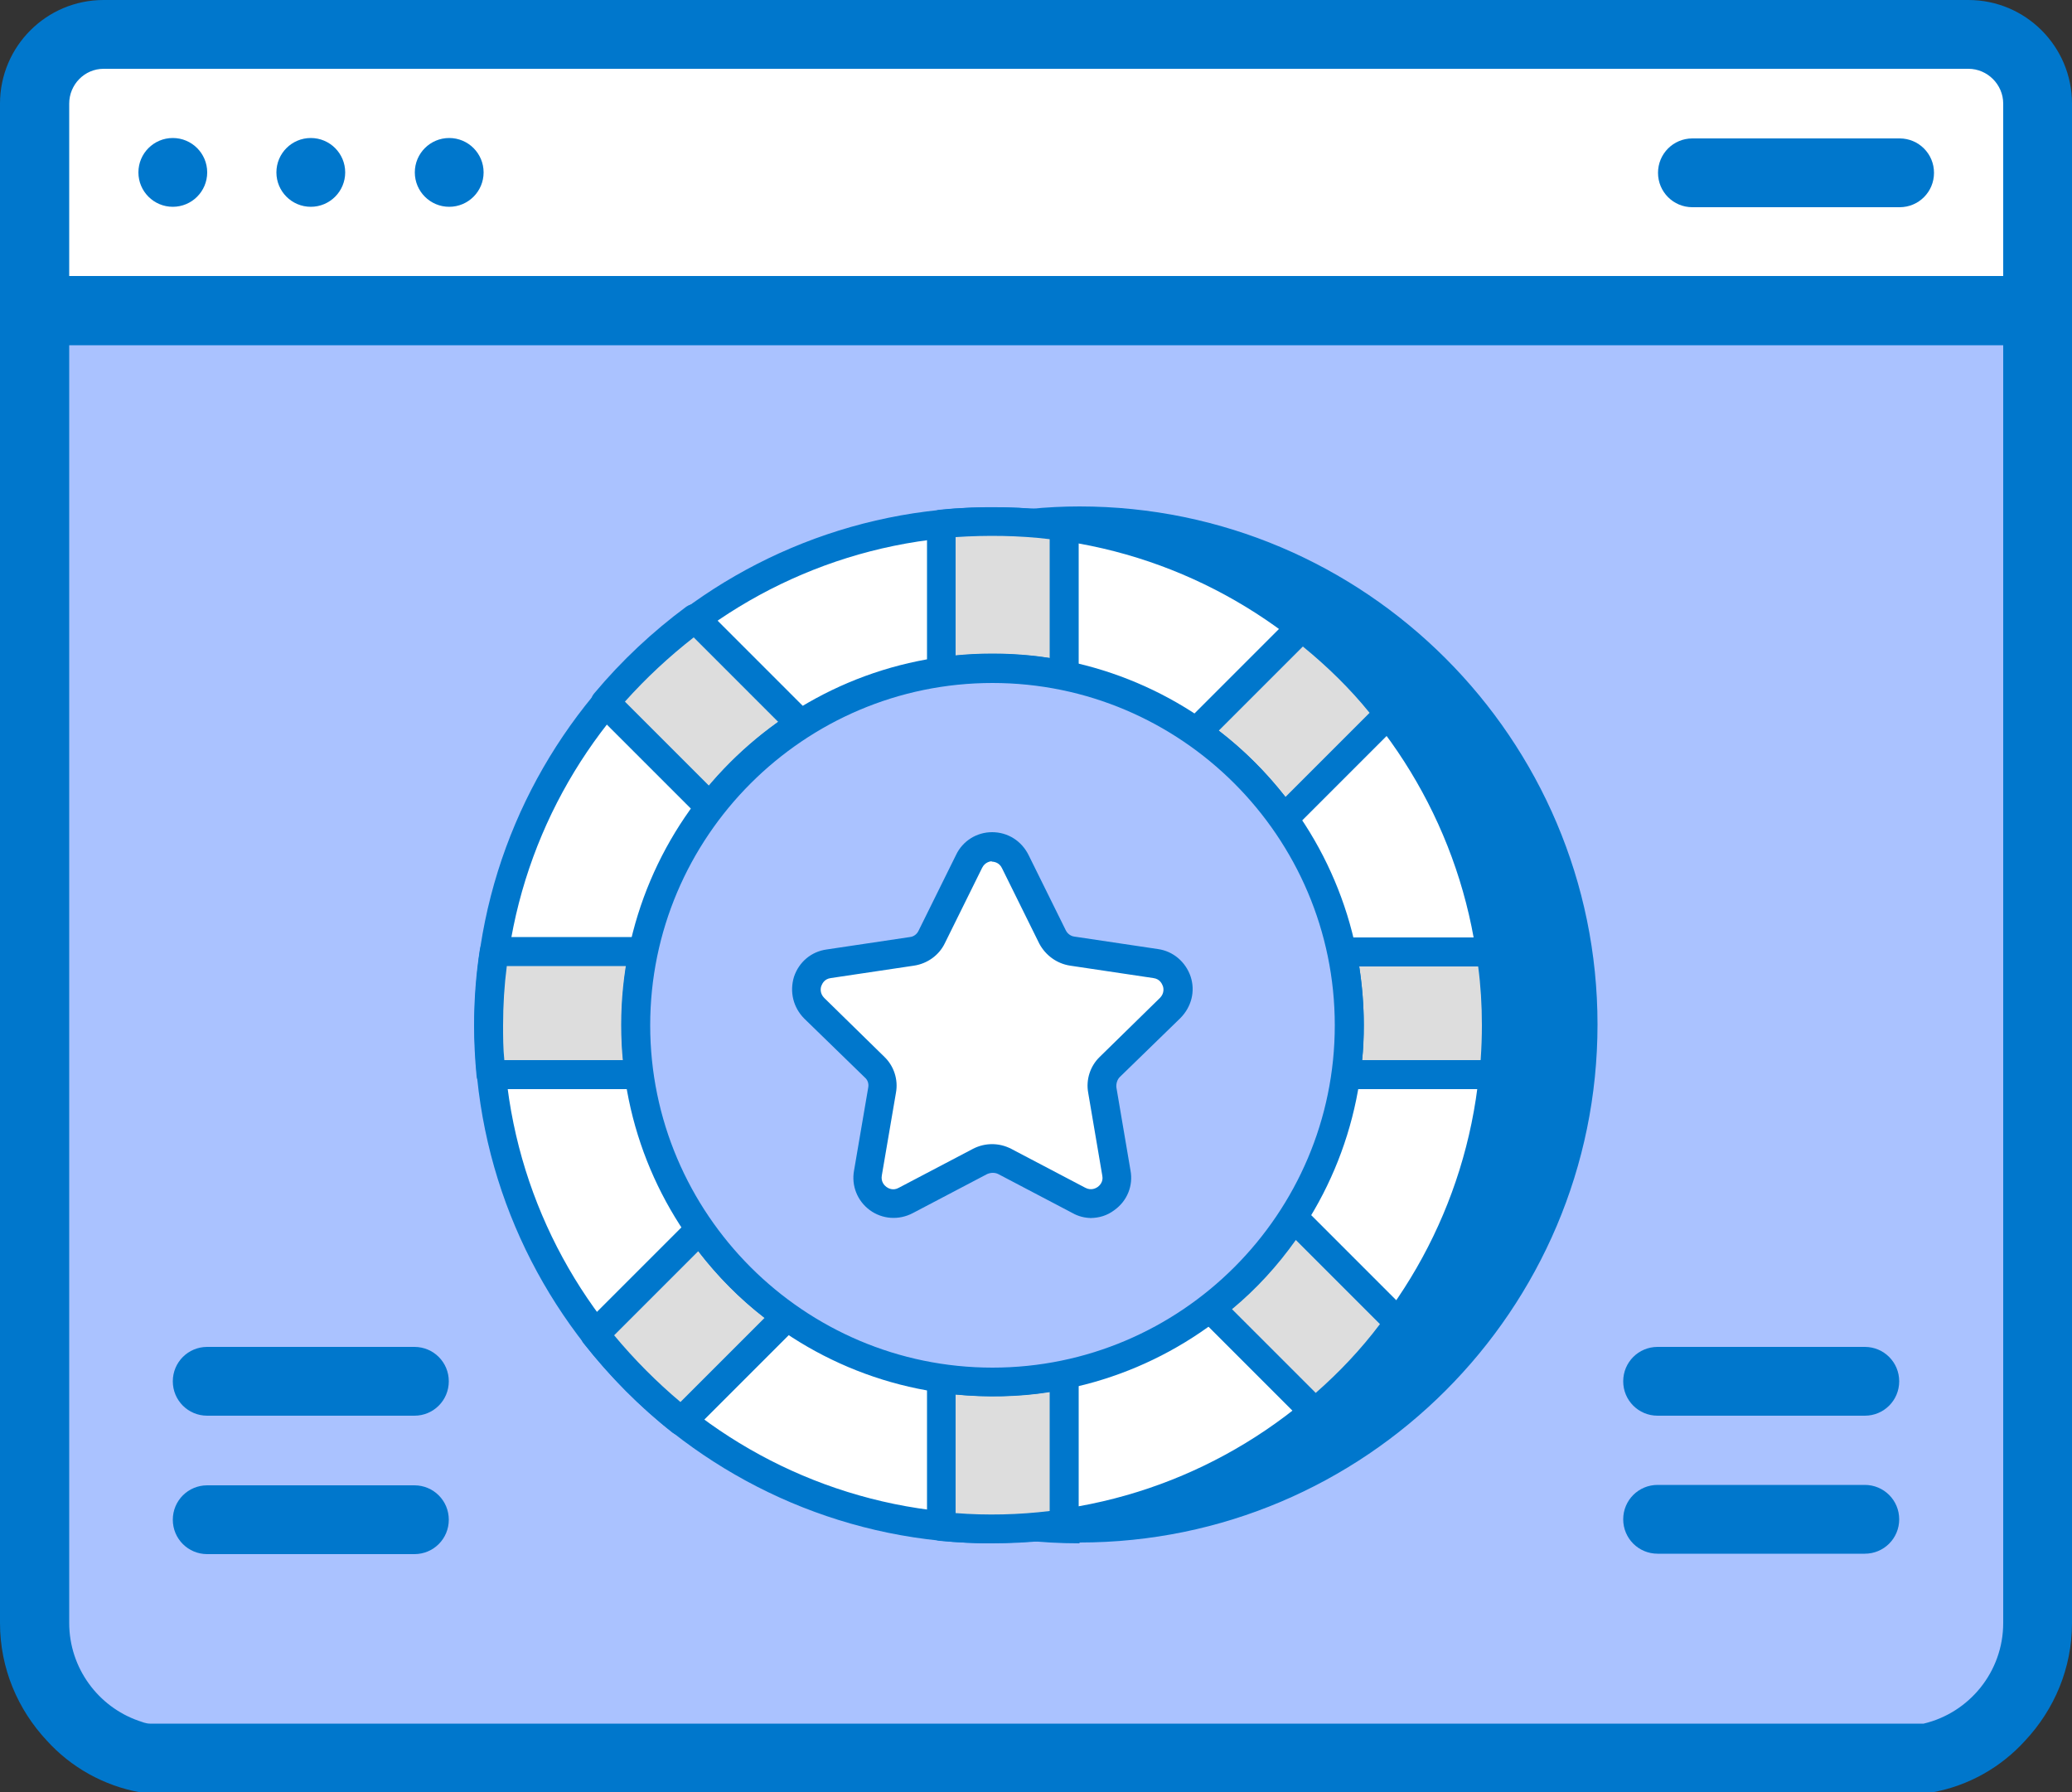
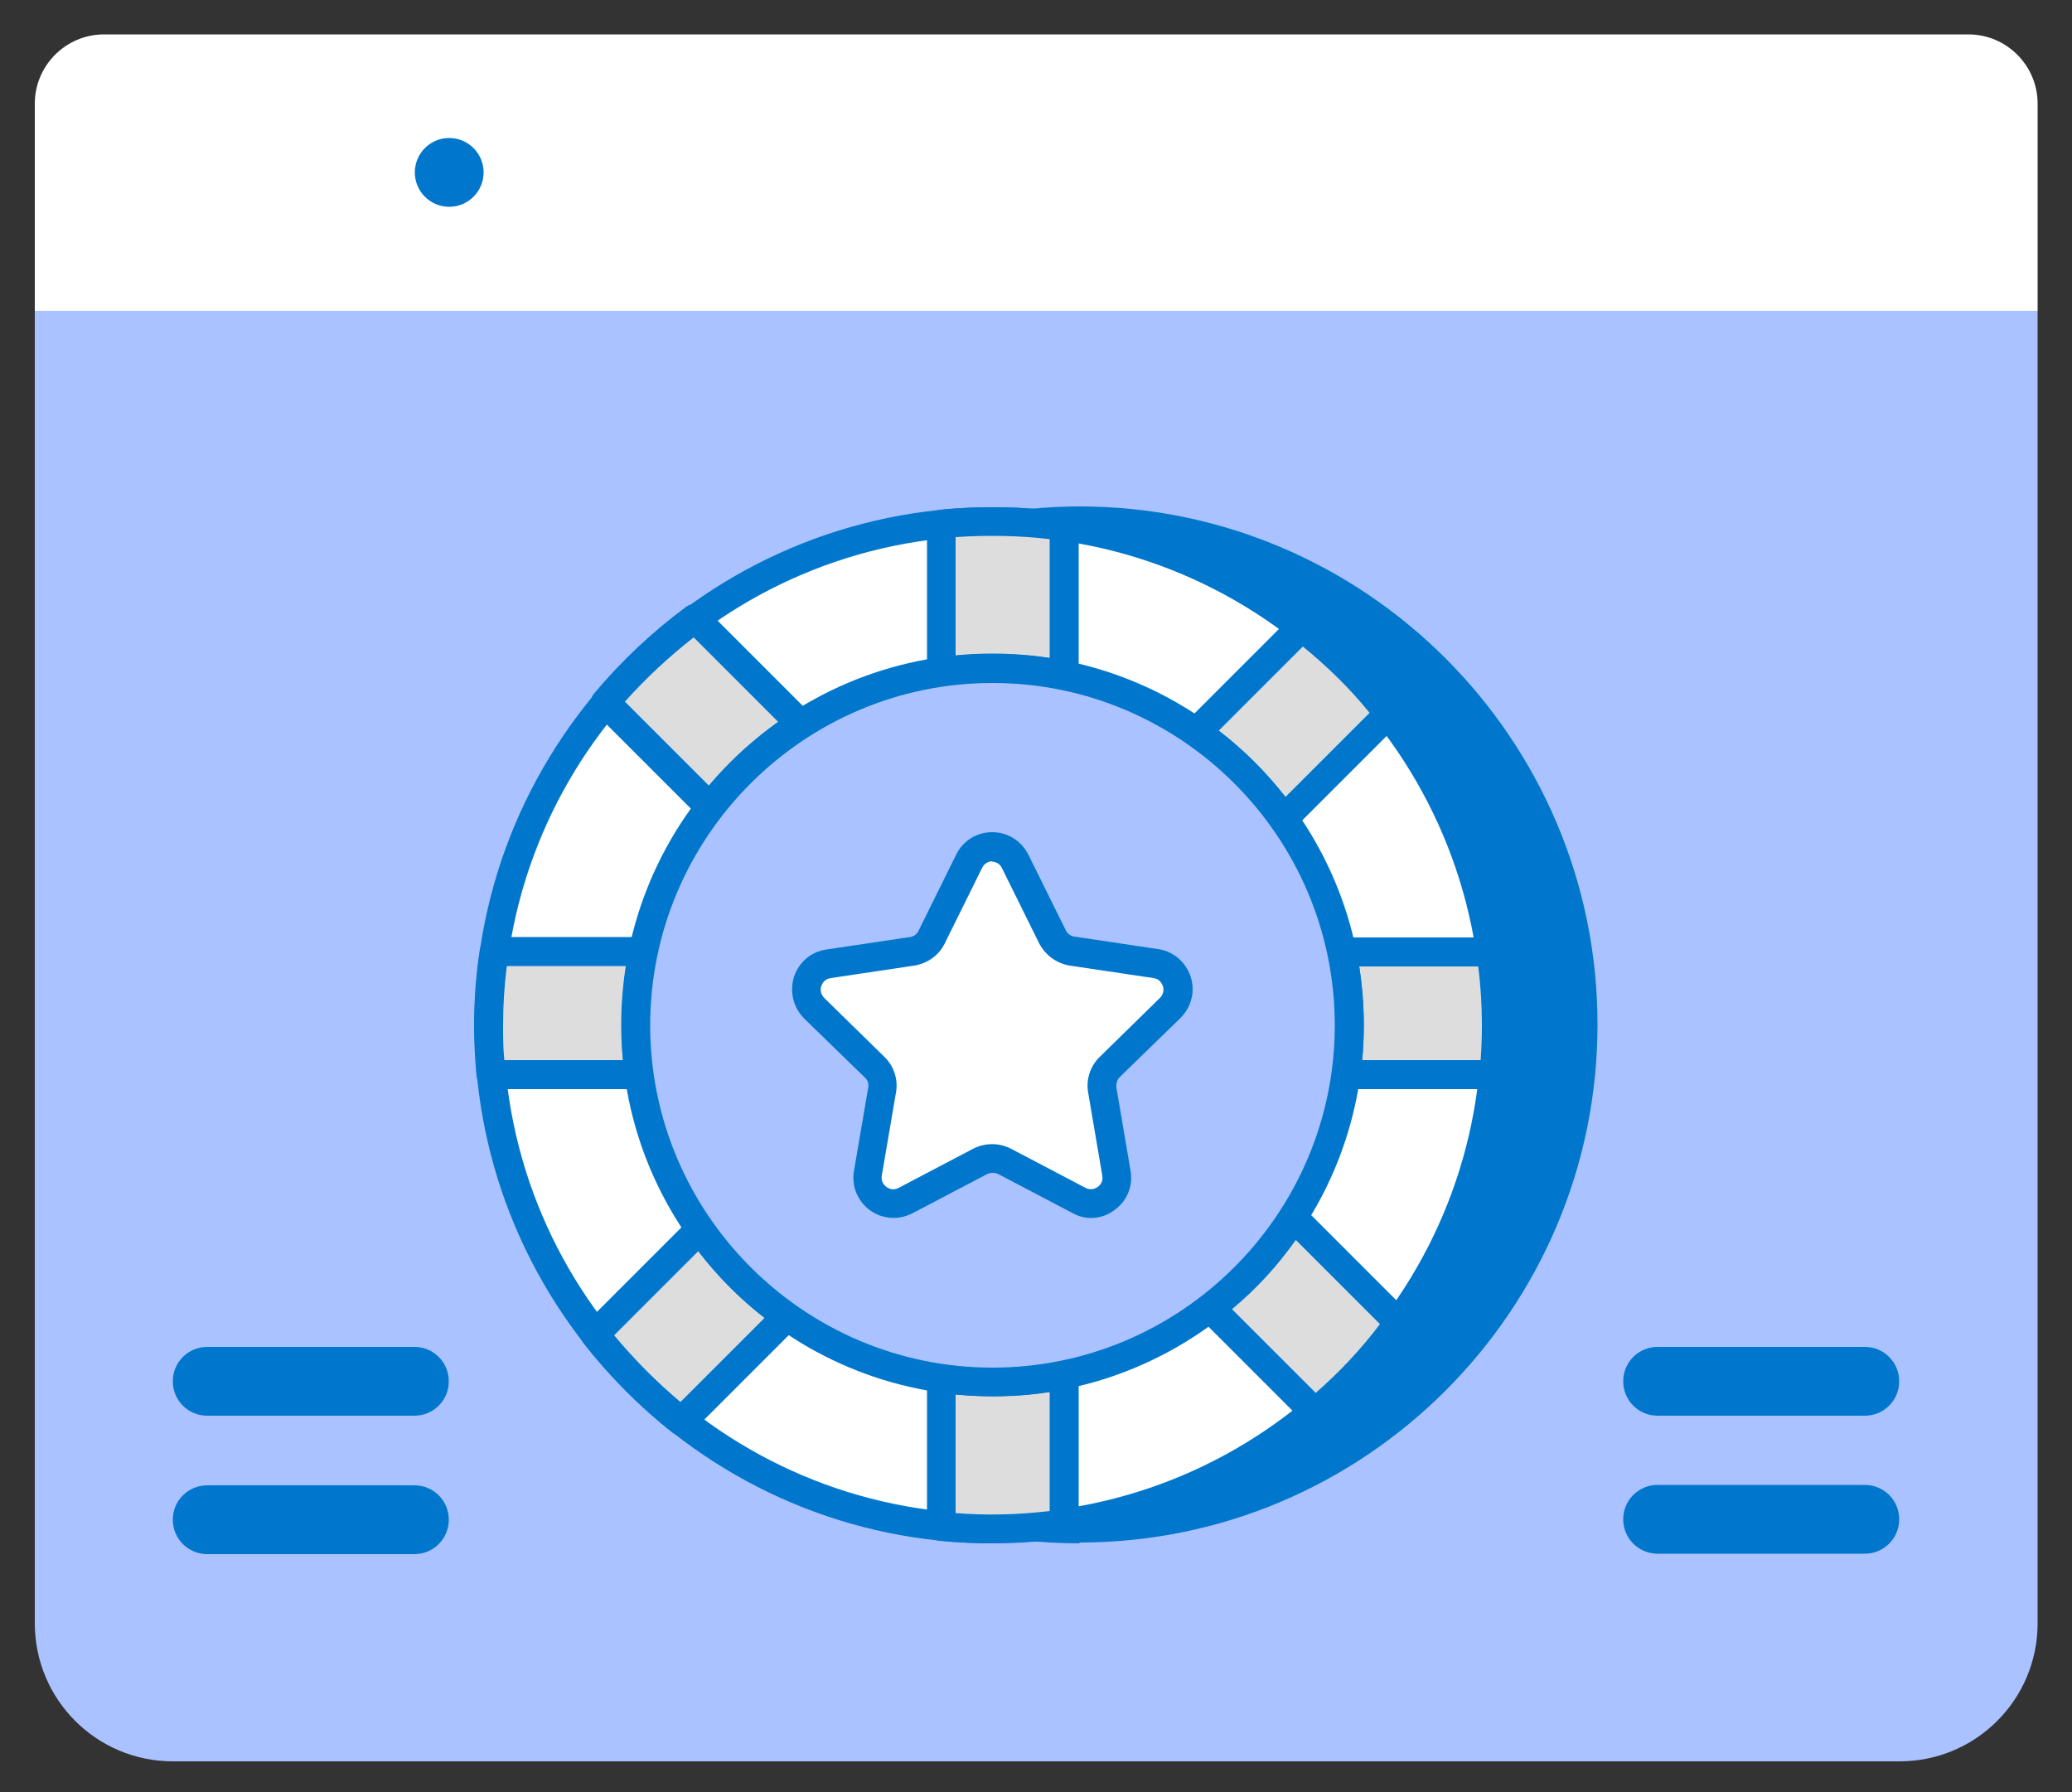
<svg xmlns="http://www.w3.org/2000/svg" id="Layer_2" data-name="Layer 2" viewBox="0 0 50 43.25">
  <rect x="0" y="0" width="50" height="43.25" fill="#333333" stroke="none" />
  <defs>
    <style>
      .cls-1 {
        fill: #ddd;
      }

      .cls-1, .cls-2, .cls-3, .cls-4 {
        stroke-width: 0px;
      }

      .cls-2 {
        fill: #fff;
      }

      .cls-3 {
        fill: #aac2ff;
      }

      .cls-4 {
        fill: #07c;
      }
    </style>
  </defs>
  <g id="Layer_1-2" data-name="Layer 1">
    <g id="Page-1">
      <g id="_003---Gambling" data-name="003---Gambling">
        <path id="Shape" class="cls-3" d="M37.02,42.5h8.82c1.84,0,3.33-1.49,3.33-3.33V7.5H.84v31.67c0,1.84,1.49,3.33,3.33,3.33h32.85Z" />
        <path id="Shape-2" data-name="Shape" class="cls-2" d="M2.5.83h45c.92,0,1.67.75,1.67,1.67v5H.84V2.5c0-.92.75-1.67,1.67-1.67Z" />
-         <circle id="Oval" class="cls-4" cx="4.17" cy="4.16" r=".83" />
-         <circle id="Oval-2" data-name="Oval" class="cls-4" cx="7.5" cy="4.16" r=".83" />
        <circle id="Oval-3" data-name="Oval" class="cls-4" cx="10.84" cy="4.16" r=".83" />
-         <path id="Shape-3" data-name="Shape" class="cls-4" d="M45.84,5h-5c-.46,0-.83-.37-.83-.83s.37-.83.83-.83h5c.46,0,.83.37.83.83s-.37.83-.83.83Z" />
        <g>
          <path id="Shape-4" data-name="Shape" class="cls-4" d="M5,34.16h5c.46,0,.83-.37.83-.83s-.37-.83-.83-.83h-5c-.46,0-.83.37-.83.83s.37.83.83.83Z" />
          <path id="Shape-5" data-name="Shape" class="cls-4" d="M5,37.5h5c.46,0,.83-.37.83-.83s-.37-.83-.83-.83h-5c-.46,0-.83.37-.83.83s.37.83.83.83Z" />
          <path id="Shape-6" data-name="Shape" class="cls-4" d="M39.17,33.33c0,.46.37.83.83.83h5c.46,0,.83-.37.83-.83s-.37-.83-.83-.83h-5c-.46,0-.83.37-.83.83Z" />
          <path id="Shape-7" data-name="Shape" class="cls-4" d="M45,35.83h-5c-.46,0-.83.37-.83.83s.37.83.83.83h5c.46,0,.83-.37.83-.83s-.37-.83-.83-.83Z" />
        </g>
-         <path class="cls-4" d="M47.5,0H2.5C1.12,0,0,1.12,0,2.5v36.66c0,1.1.43,2.09,1.13,2.84.58.64,1.37,1.09,2.26,1.25h43.23c.89-.16,1.67-.61,2.25-1.25.7-.75,1.13-1.74,1.13-2.84V2.5c0-1.38-1.12-2.5-2.5-2.5ZM48.34,39.16c0,1.18-.82,2.17-1.92,2.43H3.62c-.1,0-.19-.04-.28-.07-.97-.34-1.67-1.27-1.67-2.36V8.33h46.67v30.83ZM48.34,6.66H1.67V2.5c0-.46.37-.84.83-.84h45c.46,0,.84.38.84.84v4.16Z" />
      </g>
      <g>
        <g>
          <path class="cls-4" d="M26.05,12.58c-.8,0-1.58.08-2.34.23h.87v22.86h-3.81c1.6.77,3.38,1.22,5.28,1.22,6.71,0,12.15-5.44,12.15-12.15s-5.44-12.15-12.15-12.15Z" />
          <path class="cls-4" d="M26.05,37.24c-1.88,0-3.71-.42-5.43-1.25-.15-.07-.22-.23-.19-.39.04-.16.18-.27.34-.27h3.46V13.16h-.52c-.18,0-.33-.14-.35-.32-.02-.18.1-.34.28-.38.81-.16,1.62-.24,2.41-.24,6.89,0,12.5,5.61,12.5,12.5s-5.61,12.5-12.5,12.5ZM22.6,36.02c1.12.35,2.27.52,3.45.52,6.51,0,11.8-5.3,11.8-11.8,0-6.88-5.93-12.43-12.93-11.75v22.68c0,.19-.16.35-.35.35h-1.98Z" />
        </g>
        <g>
          <circle class="cls-2" cx="23.96" cy="24.74" r="12.15" />
          <path class="cls-4" d="M23.95,37.24c-6.89,0-12.5-5.61-12.5-12.5s5.61-12.5,12.5-12.5,12.5,5.61,12.5,12.5-5.61,12.5-12.5,12.5ZM23.95,12.93c-6.51,0-11.8,5.3-11.8,11.8s5.3,11.8,11.8,11.8,11.8-5.3,11.8-11.8-5.3-11.8-11.8-11.8Z" />
        </g>
        <g>
          <path class="cls-1" d="M23.96,33.35c.59,0,1.17-.06,1.72-.17v3.59c-.56.08-1.14.13-1.72.13-.42,0-.84-.02-1.24-.06v-3.57c.4.06.82.09,1.24.09Z" />
          <path class="cls-4" d="M23.96,37.24c-.43,0-.86-.02-1.28-.06-.18-.02-.31-.17-.31-.35v-3.57c0-.1.04-.2.12-.27.08-.07.18-.1.28-.08.89.14,1.93.11,2.84-.08.1-.02.21,0,.29.07.08.07.13.17.13.27v3.59c0,.17-.13.32-.3.34-.57.09-1.17.13-1.78.13ZM23.06,36.51c.75.06,1.53.04,2.27-.05v-2.87c-.73.12-1.54.13-2.27.06v2.86Z" />
        </g>
        <g>
          <path class="cls-1" d="M25.68,12.71v3.59c-.56-.12-1.13-.17-1.72-.17-.43,0-.84.03-1.24.09v-3.57c.4-.04.82-.06,1.24-.06.59,0,1.17.04,1.72.13Z" />
          <path class="cls-4" d="M25.68,16.65s-.05,0-.07,0c-.91-.19-1.95-.22-2.84-.08-.1.02-.2-.01-.28-.08-.08-.07-.12-.16-.12-.27v-3.57c0-.18.13-.33.31-.35.98-.1,2.07-.08,3.05.06.17.03.3.17.3.34v3.59c0,.1-.05.21-.13.27-.06.05-.14.08-.22.08ZM23.96,15.78c.48,0,.93.03,1.37.1v-2.87c-.73-.09-1.53-.1-2.27-.05v2.86c.29-.03.58-.04.89-.04Z" />
        </g>
        <g>
          <path class="cls-1" d="M15.53,22.96c-.12.57-.18,1.17-.18,1.78,0,.4.03.8.08,1.19h-3.58c-.03-.39-.06-.79-.06-1.19,0-.61.04-1.2.13-1.78h3.6Z" />
          <path class="cls-4" d="M15.43,26.28h-3.58c-.18,0-.33-.14-.35-.32-.04-.42-.06-.83-.06-1.22,0-.64.05-1.25.14-1.83.03-.17.17-.3.34-.3h3.6c.1,0,.2.05.27.13.07.08.09.19.07.29-.12.56-.17,1.13-.17,1.71,0,.39.03.77.08,1.14.01.1-.02.2-.08.28s-.16.12-.26.12ZM12.18,25.58h2.86c-.03-.27-.04-.55-.04-.84,0-.48.04-.96.11-1.43h-2.88c-.06.46-.09.94-.09,1.43,0,.27,0,.55.03.84Z" />
        </g>
        <g>
          <path class="cls-1" d="M36.11,24.74c0,.4-.02.8-.06,1.19h-3.57c.06-.39.08-.79.08-1.19,0-.61-.06-1.2-.18-1.77h3.59c.09.58.13,1.17.13,1.77Z" />
          <path class="cls-4" d="M36.05,26.28h-3.57c-.1,0-.2-.04-.26-.12-.07-.08-.1-.18-.08-.28.05-.37.08-.76.08-1.14,0-.57-.06-1.14-.17-1.7-.02-.1,0-.21.07-.29.07-.08.17-.13.27-.13h3.59c.17,0,.32.13.34.3.09.58.14,1.19.14,1.83,0,.4-.02.8-.06,1.22-.02.18-.17.32-.35.32ZM32.87,25.58h2.86c.02-.29.03-.57.03-.84,0-.49-.03-.97-.09-1.42h-2.87c.07.47.11.95.11,1.42,0,.28-.01.57-.04.84Z" />
        </g>
        <g>
          <path class="cls-1" d="M16.77,14.93l2.55,2.55c-.84.53-1.58,1.21-2.19,2l-2.53-2.53c.64-.76,1.37-1.44,2.16-2.03Z" />
          <path class="cls-4" d="M17.14,19.83c-.09,0-.18-.04-.25-.1l-2.53-2.53c-.13-.13-.14-.33-.02-.47.66-.79,1.41-1.49,2.22-2.09.14-.1.33-.09.45.03l2.55,2.55c.07.07.11.18.1.28-.01.11-.07.2-.16.26-.79.5-1.5,1.15-2.1,1.92-.06.08-.15.13-.25.13,0,0-.01,0-.02,0ZM15.09,16.94l2.02,2.02c.5-.59,1.06-1.1,1.67-1.54l-2.04-2.04c-.59.46-1.15.98-1.66,1.55Z" />
        </g>
        <g>
          <path class="cls-1" d="M33.76,31.91c-.59.8-1.26,1.52-2.03,2.16l-2.52-2.52c.79-.61,1.47-1.35,2-2.19l2.55,2.55Z" />
          <path class="cls-4" d="M31.73,34.43c-.09,0-.18-.03-.25-.1l-2.52-2.52c-.07-.07-.11-.17-.1-.27,0-.1.06-.19.13-.25.76-.59,1.41-1.3,1.92-2.1.06-.09.15-.15.26-.16.1-.01.21.03.28.1l2.55,2.55c.12.12.14.31.03.45-.61.83-1.31,1.57-2.09,2.22-.07.05-.15.08-.22.08ZM29.73,31.59l2.02,2.02c.57-.5,1.09-1.05,1.55-1.66l-2.03-2.03c-.44.62-.95,1.18-1.54,1.67Z" />
        </g>
        <g>
          <path class="cls-1" d="M18.98,31.76l-2.53,2.53c-.78-.61-1.48-1.32-2.09-2.1l2.54-2.54c.57.82,1.28,1.54,2.09,2.11Z" />
          <path class="cls-4" d="M16.45,34.64c-.08,0-.15-.02-.22-.07-.79-.62-1.51-1.35-2.15-2.16-.11-.14-.1-.34.03-.46l2.54-2.54c.07-.07.18-.1.28-.1.1,0,.2.06.26.15.54.78,1.23,1.48,2,2.02.08.06.14.15.15.25,0,.1-.03.2-.1.28l-2.53,2.53c-.07.07-.16.1-.25.1ZM14.82,32.22c.49.59,1.03,1.13,1.6,1.61l2.03-2.03c-.6-.46-1.14-1.01-1.6-1.61l-2.03,2.03Z" />
        </g>
        <g>
          <path class="cls-1" d="M33.51,17.23l-2.53,2.53c-.57-.81-1.28-1.52-2.1-2.09l2.53-2.53c.79.61,1.49,1.31,2.1,2.09Z" />
          <path class="cls-4" d="M30.98,20.11s-.02,0-.03,0c-.1,0-.2-.06-.26-.15-.56-.79-1.23-1.46-2.02-2.01-.08-.06-.14-.15-.15-.25,0-.1.03-.2.1-.28l2.53-2.53c.12-.12.32-.14.46-.03.82.64,1.55,1.36,2.16,2.16.11.14.1.34-.03.46l-2.53,2.53c-.07.07-.15.1-.25.1ZM29.41,17.63c.6.46,1.14,1,1.61,1.6l2.03-2.03c-.47-.58-1.01-1.11-1.61-1.6l-2.03,2.03Z" />
        </g>
        <g>
          <circle class="cls-3" cx="23.96" cy="24.74" r="8.61" />
          <path class="cls-4" d="M23.95,33.69c-4.94,0-8.96-4.02-8.96-8.96s4.02-8.96,8.96-8.96,8.96,4.02,8.96,8.96-4.02,8.96-8.96,8.96ZM23.95,16.48c-4.55,0-8.26,3.71-8.26,8.26s3.71,8.26,8.26,8.26,8.26-3.71,8.26-8.26-3.71-8.26-8.26-8.26Z" />
        </g>
        <g>
          <path class="cls-2" d="M26.8,25.74c-.15.14-.22.35-.18.56l.34,2c.09.52-.46.91-.92.67l-1.79-.94c-.18-.1-.41-.1-.59,0l-1.79.94c-.47.25-1.01-.15-.92-.67l.34-2c.04-.21-.03-.42-.18-.56l-1.45-1.42c-.38-.37-.17-1,.35-1.08l2.01-.3c.2-.03.38-.16.47-.35l.9-1.82c.23-.47.9-.47,1.13,0l.9,1.82c.09.18.27.31.47.35l2.01.3c.52.07.73.71.35,1.08l-1.45,1.42Z" />
          <path class="cls-4" d="M26.34,29.39c-.16,0-.32-.04-.46-.12l-1.79-.94c-.08-.04-.18-.04-.27,0l-1.79.94c-.34.18-.74.15-1.04-.07-.3-.22-.45-.59-.38-.96l.34-1.99c.02-.1-.01-.19-.08-.25l-1.46-1.42c-.27-.27-.36-.65-.25-1.01.12-.36.42-.61.79-.66l2.01-.3c.09-.01.17-.07.21-.16l.9-1.82c.16-.34.5-.55.87-.55h0c.38,0,.71.21.88.55l.9,1.82c.04.08.12.14.21.15l2.01.3c.37.05.67.31.79.66.12.36.02.74-.25,1.01l-1.46,1.42h0c-.06.06-.09.16-.08.25l.34,2c.07.37-.08.74-.39.96-.17.13-.37.19-.58.19ZM23.95,20.78h0c-.05,0-.18.02-.25.16l-.9,1.82c-.14.29-.42.49-.74.54l-2.01.3c-.16.02-.21.14-.23.19-.02.05-.04.18.07.29l1.45,1.42c.23.22.34.55.28.87l-.34,1.99c-.03.16.07.25.11.28.04.03.16.1.3.02l1.79-.94c.29-.15.63-.15.92,0l1.79.94c.15.08.27,0,.3-.02.04-.03.14-.12.11-.27l-.34-2c-.06-.32.05-.65.28-.87l1.45-1.42c.11-.11.09-.24.07-.29-.02-.05-.07-.17-.23-.19l-2.01-.3c-.32-.05-.59-.25-.74-.53l-.9-1.82c-.07-.15-.21-.16-.26-.16ZM26.8,25.74h0,0Z" />
        </g>
      </g>
    </g>
  </g>
</svg>